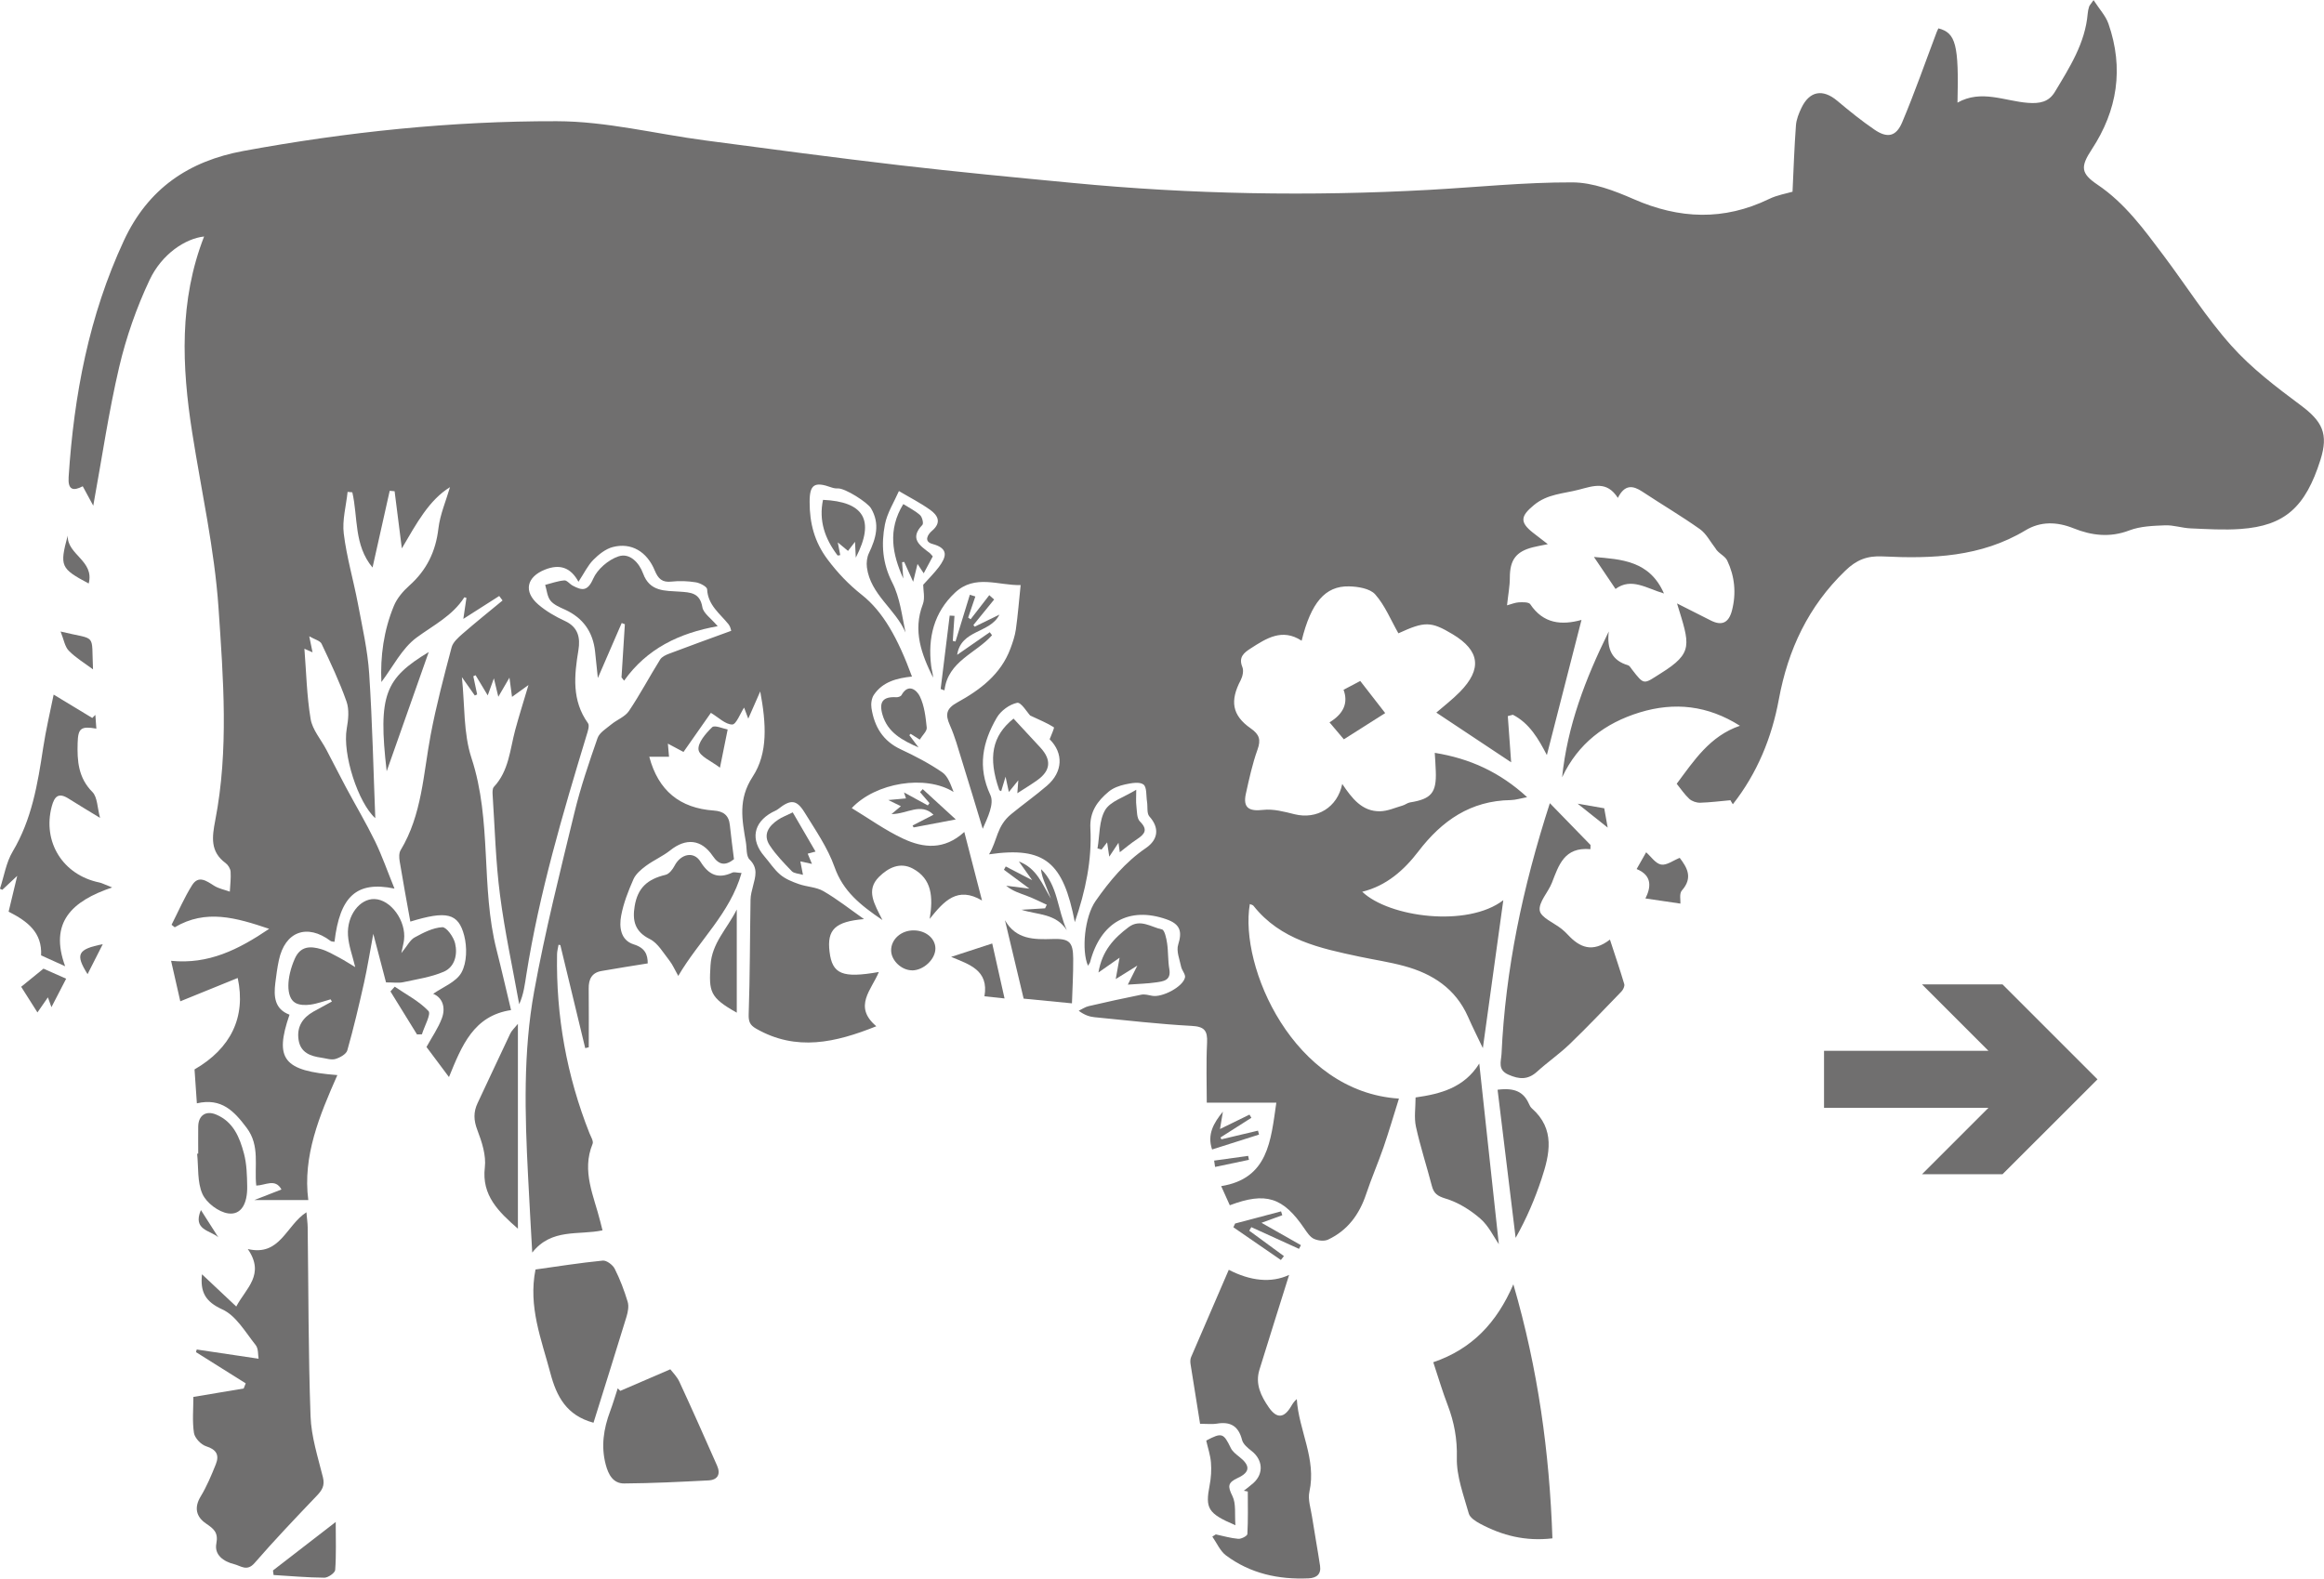
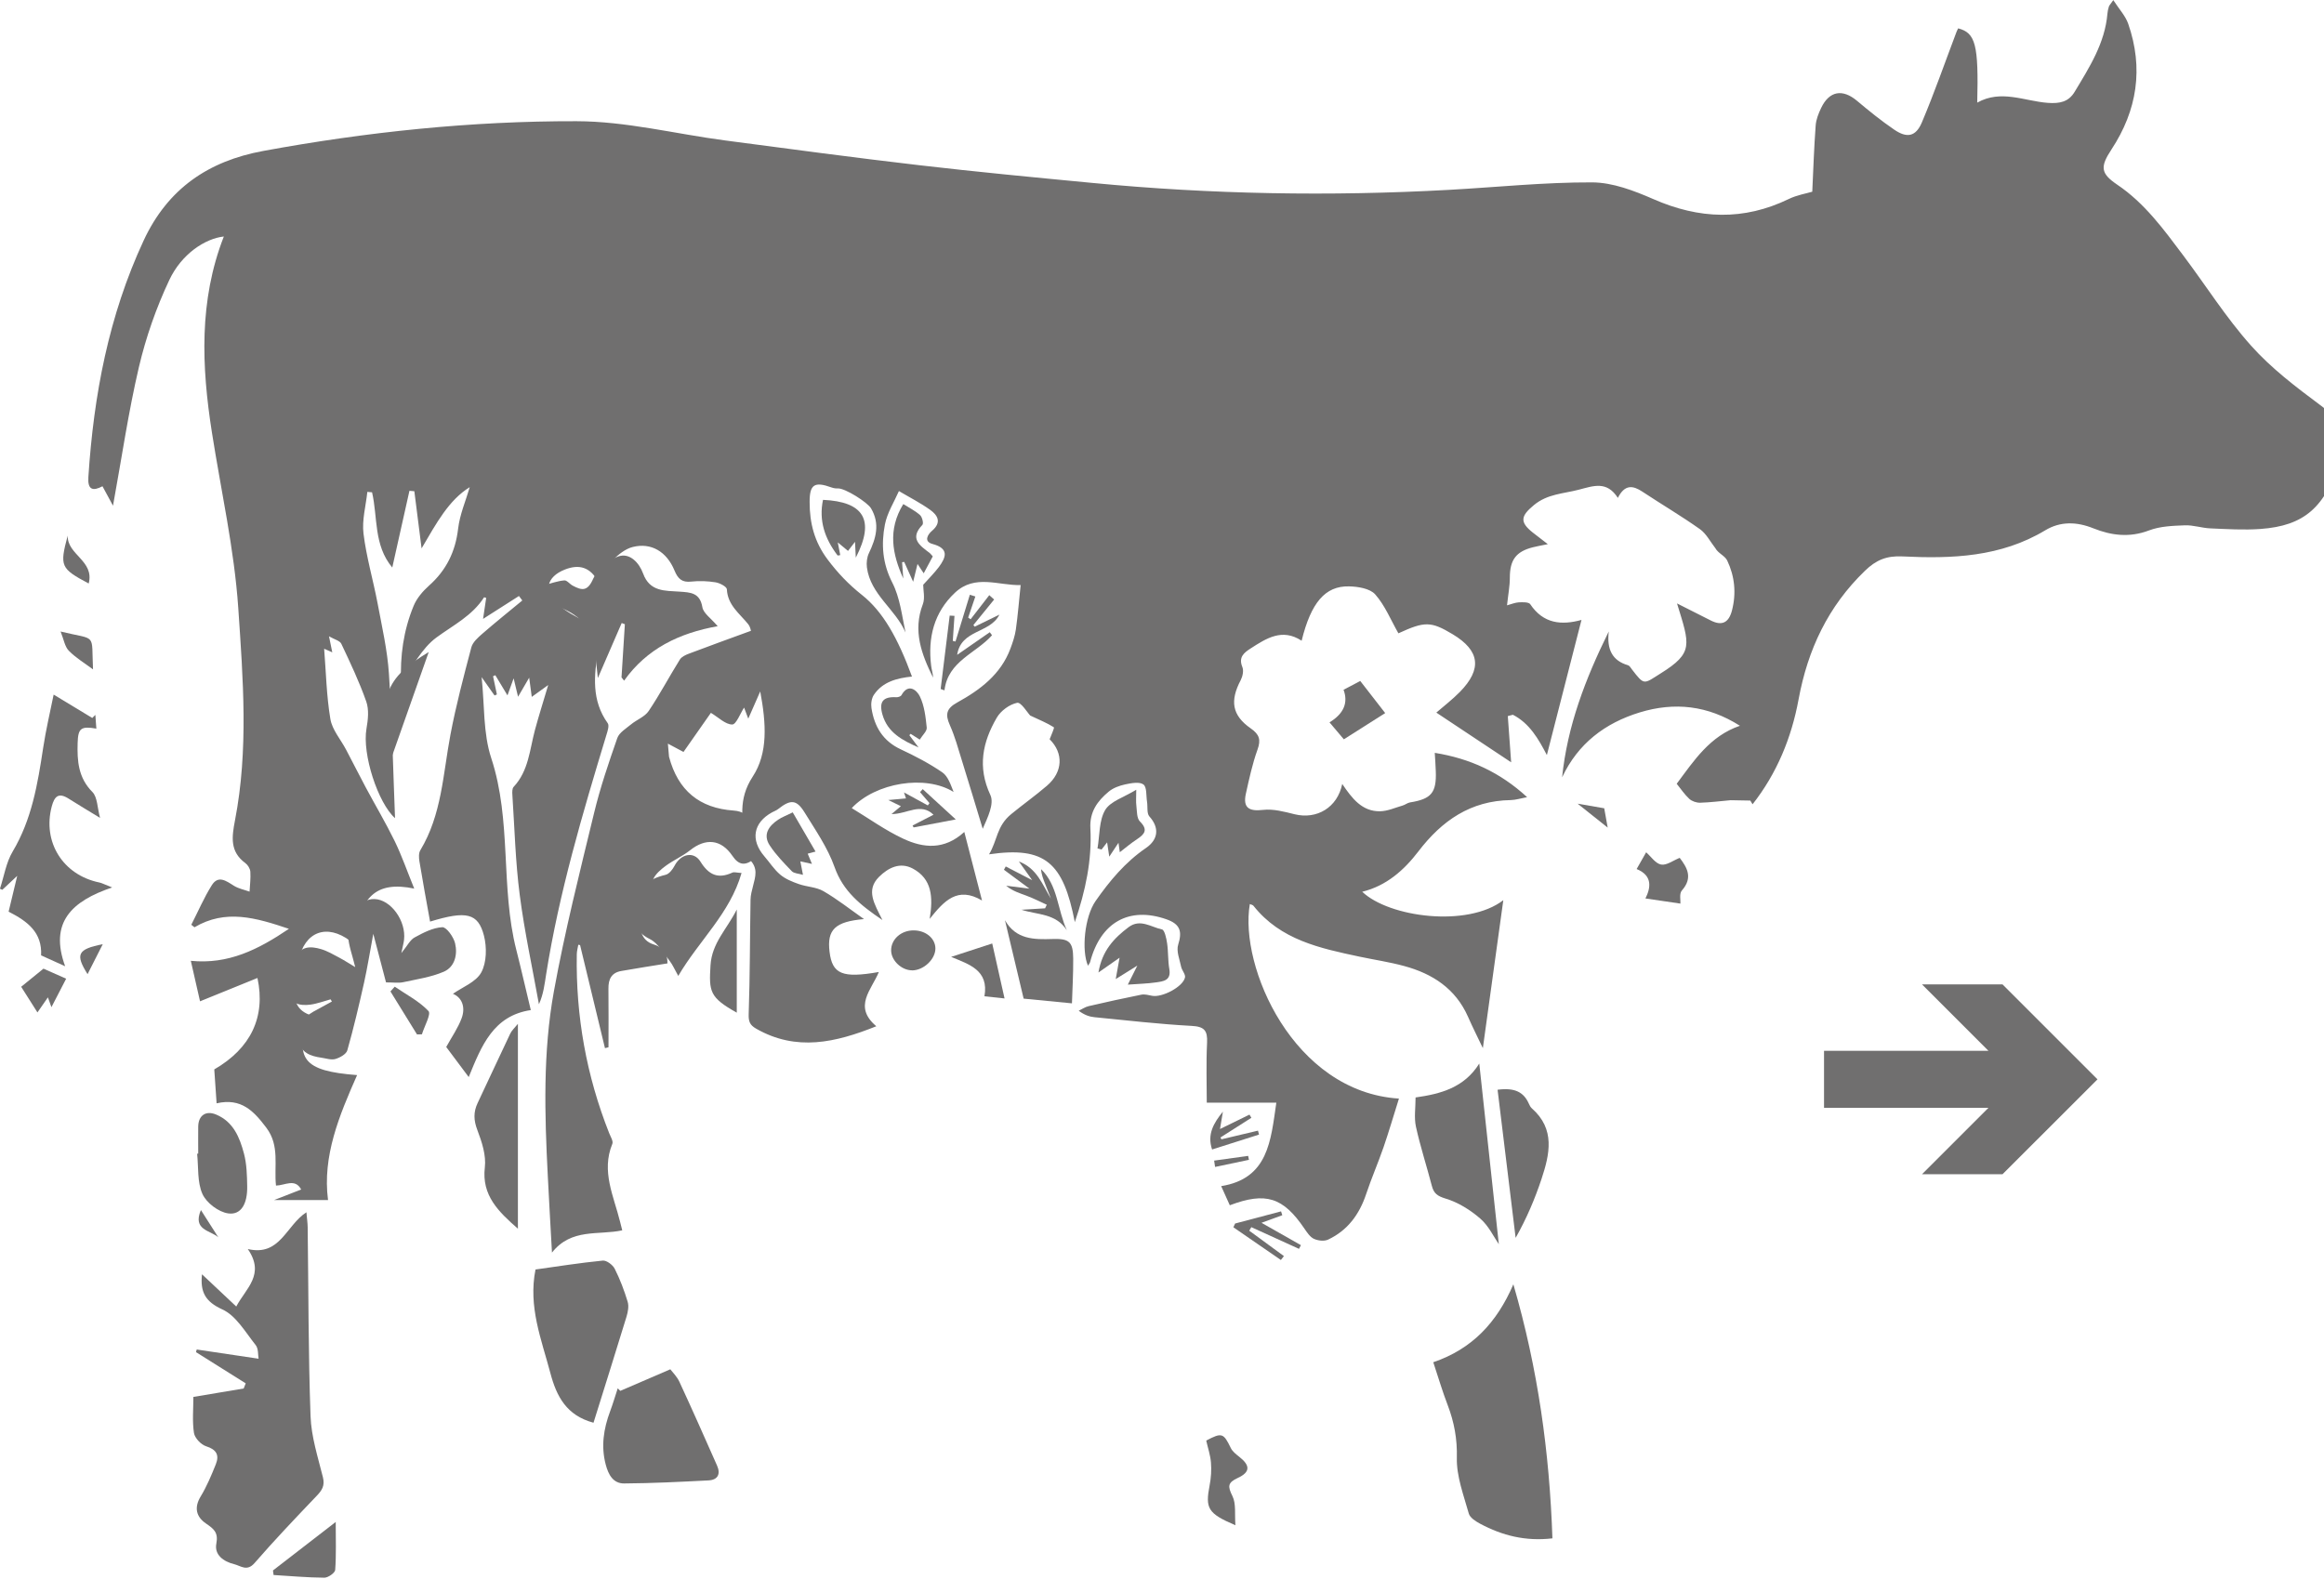
<svg xmlns="http://www.w3.org/2000/svg" xmlns:xlink="http://www.w3.org/1999/xlink" id="Layer_1" viewBox="0 0 388.55 263.99">
  <defs>
    <style>.cls-1{fill:#706f6f;}.cls-2{fill:none;}</style>
    <symbol id="Arrow_28" viewBox="0 0 45.72 31.75">
      <g>
        <rect class="cls-2" width="45.72" height="31.75" />
        <polygon class="cls-1" points="0 11.11 27.49 11.11 16.38 0 29.84 0 45.72 15.88 29.84 31.75 16.38 31.75 27.49 20.64 0 20.64 0 11.11" />
      </g>
    </symbol>
  </defs>
-   <path class="cls-1" d="M289.34,133.82c-1.69,.15-3.38,.37-5.08,.42-.61,.02-1.38-.24-1.82-.64-.81-.75-1.44-1.7-2.11-2.53,2.89-3.87,5.53-7.98,10.57-9.7-5.39-3.41-10.94-4.01-16.76-2.23-5.81,1.78-10.31,5.2-12.97,10.85,.88-8.55,3.84-16.37,7.8-24.39-.35,2.98,.57,4.88,3.22,5.65,.26,.08,.46,.43,.65,.69,2.11,2.74,1.94,2.47,4.81,.67,5.55-3.46,4.86-4.78,2.73-11.7,2.06,1.04,3.86,1.94,5.64,2.85,1.89,.96,3.01,.36,3.54-1.64,.76-2.9,.47-5.74-.79-8.39-.38-.79-1.53-1.21-1.98-2.06-.85-1.08-1.51-2.42-2.58-3.18-3.12-2.21-6.43-4.16-9.62-6.27-1.59-1.05-2.94-1.25-4.1,1.04-1.86-2.87-4.02-2.02-6.56-1.36-2.59,.67-5.23,.7-7.48,2.57-2.2,1.82-2.41,2.83-.17,4.6,.67,.53,1.35,1.04,2.5,1.93-1.18,.24-1.82,.35-2.45,.51-2.88,.71-3.9,2.14-3.9,5.1,0,1.41-.28,2.82-.47,4.62,.75-.2,1.36-.47,1.98-.5,.64-.03,1.65-.06,1.9,.31,2.19,3.28,5.24,3.55,8.57,2.63-1.93,7.52-3.84,14.99-5.79,22.6-1.39-2.67-2.89-5.31-5.68-6.74-.28,.07-.56,.15-.85,.22,.19,2.61,.38,5.21,.56,7.73-4.01-2.66-8.26-5.49-12.51-8.31,1.17-1.02,2.65-2.15,3.94-3.46,3.75-3.83,3.34-6.91-1.2-9.64-3.65-2.19-4.68-2.18-9.08-.16-1.28-2.24-2.25-4.67-3.88-6.51-.88-.99-2.89-1.31-4.4-1.34-3.96-.08-6.33,2.71-7.9,9.09-3.24-2.13-5.89-.41-8.54,1.3-1.12,.72-2.04,1.46-1.37,3.1,.25,.6,.05,1.56-.27,2.18-1.83,3.47-1.47,5.89,1.67,8.08,1.45,1.01,1.73,1.89,1.13,3.56-.85,2.37-1.39,4.87-1.94,7.35-.52,2.35,.5,3,2.87,2.72,1.71-.2,3.56,.3,5.28,.73,3.7,.91,7.16-1.12,7.96-5.07,1.62,2.4,3.3,4.62,6.32,4.57,1.27-.02,2.53-.6,3.78-.96,.43-.12,.8-.45,1.23-.52,3.56-.57,4.45-1.61,4.31-5.22-.03-.94-.1-1.88-.17-3.07,5.89,.95,10.9,3.24,15.44,7.41-1.07,.2-1.9,.47-2.73,.49-6.71,.1-11.51,3.42-15.47,8.61-2.37,3.1-5.34,5.74-9.37,6.72,4.51,4.29,17.61,6.01,23.59,1.41-1.13,8.2-2.28,16.48-3.42,24.74-.79-1.66-1.69-3.44-2.49-5.26-2.08-4.69-5.93-7.19-10.67-8.47-2.45-.67-4.99-1.04-7.48-1.57-6.59-1.4-13.19-2.79-17.71-8.5-.12-.16-.4-.19-.61-.29-1.8,10.43,7.26,31.41,24.93,32.53-.87,2.77-1.66,5.47-2.57,8.12-.91,2.64-2.03,5.2-2.91,7.84-1.13,3.4-3.09,6.08-6.36,7.62-.65,.31-1.7,.19-2.38-.13-.66-.31-1.15-1.08-1.6-1.73-3.55-5.22-6.45-6.15-12.46-3.88-.42-.93-.84-1.86-1.44-3.2,7.88-1.27,8.29-7.57,9.22-13.96h-11.63c0-3.1-.12-6.57,.05-10.02,.1-2.06-.47-2.71-2.61-2.82-5.41-.29-10.81-.92-16.21-1.45-.85-.08-1.69-.37-2.64-1.08,.55-.26,1.08-.64,1.66-.77,2.93-.68,5.87-1.33,8.82-1.92,.57-.11,1.21,.08,1.8,.19,1.66,.32,5.14-1.49,5.49-3.06,.12-.52-.52-1.18-.65-1.81-.25-1.22-.83-2.61-.49-3.68,.7-2.22,.34-3.43-1.95-4.24-6.24-2.19-11.02,.49-12.77,7.13-.06,.22-.23,.41-.36,.63-1.1-2.51-.59-8.15,1.27-10.82,2.34-3.35,4.96-6.5,8.4-8.85,2.14-1.46,2.26-3.45,.6-5.29-.47-.52-.26-1.64-.4-2.48-.16-1-.01-2.43-.6-2.87-.66-.49-2.02-.23-3.02-.02-.98,.21-2.04,.59-2.79,1.22-1.87,1.56-3.21,3.37-3.06,6.13,.28,5.3-.8,10.43-2.6,15.69-1.93-9.95-4.95-12.71-14.34-11.34,1.41-2.33,1.24-4.71,3.71-6.73,1.94-1.59,4.05-3.09,5.98-4.75,2.67-2.3,2.78-5.44,.44-7.76,.26-.72,.84-1.92,.7-2.01-1.12-.71-2.38-1.22-3.95-1.96-.49-.51-1.53-2.26-2.18-2.13-1.27,.26-2.74,1.33-3.41,2.49-2.37,4.07-3.26,8.25-1.07,12.93,.68,1.46-.45,3.76-1.28,5.65-1.16-3.83-2.31-7.66-3.5-11.48-.61-1.98-1.16-3.99-2-5.87-.8-1.79-.58-2.77,1.25-3.78,3.81-2.1,7.27-4.68,8.88-9,.39-1.04,.75-2.11,.91-3.2,.33-2.35,.52-4.72,.8-7.43-3.67,.11-7.62-1.88-10.98,1.28-3.52,3.3-4.56,7.54-3.98,12.23,.08,.66,.3,1.3,.32,1.97-1.93-3.9-3.42-7.83-1.71-12.28,.39-1.03,.06-2.33,.06-3.25,.93-1.04,1.85-1.95,2.62-2.97,1.23-1.66,1.72-3.1-1.06-3.85-1.53-.41-.8-1.6-.09-2.2,1.65-1.4,.97-2.59-.31-3.51-1.65-1.18-3.47-2.1-5.22-3.14-.81,1.85-1.96,3.64-2.34,5.58-.64,3.3-.42,6.51,1.23,9.73,1.28,2.5,1.61,5.49,2.21,8.34-1.68-3.92-5.85-6.33-6.45-10.87-.1-.78,0-1.7,.33-2.39,1.18-2.48,1.9-4.89,.35-7.51-.59-.99-4.32-3.37-5.53-3.32-.35,.02-.73-.04-1.06-.16-2.86-1.03-3.68-.53-3.67,2.46,0,3.49,.79,6.63,3.01,9.59,1.7,2.26,3.52,4.17,5.72,5.91,3.53,2.79,6.02,7.23,8.38,13.66-2.49,.27-4.87,.84-6.37,3.06-.39,.58-.51,1.5-.4,2.22,.48,3.08,1.89,5.49,4.89,6.89,2.4,1.12,4.78,2.36,6.95,3.85,.96,.66,1.41,2.08,1.89,3.28-4.72-2.93-13.01-1.57-17.03,2.7,2.85,1.72,5.62,3.73,8.66,5.14,3.29,1.53,6.79,1.93,10.16-1.15,1.01,3.93,1.93,7.49,2.96,11.46-4.1-2.42-6.33,.06-8.75,3.08,.61-3.7,.36-6.7-2.81-8.41-2.14-1.15-4.11-.15-5.65,1.37-2.27,2.25-.77,4.54,.56,7.23-3.7-2.51-6.57-4.81-8-8.85-1.15-3.25-3.2-6.2-5.03-9.17-1.34-2.16-2.34-2.17-4.39-.55-.3,.24-.68,.37-1.03,.56-3.15,1.73-3.65,4.62-1.28,7.36,.89,1.03,1.63,2.21,2.66,3.07,.86,.72,2,1.18,3.08,1.56,1.35,.48,2.93,.49,4.13,1.19,2.31,1.34,4.43,3.02,6.78,4.67-4.84,.42-6.21,1.77-5.76,5.46,.45,3.75,2.14,4.46,8.24,3.39-1.2,2.96-4.35,5.76-.42,9.07-6.82,2.74-13.38,4.25-20.1,.4-1.04-.6-1.28-1.18-1.24-2.43,.22-6.37,.2-12.76,.31-19.14,.01-.77,.23-1.54,.42-2.29,.39-1.55,.89-2.98-.58-4.42-.59-.57-.45-1.91-.62-2.9-.63-3.74-1.34-7.17,1.14-10.96,2.6-3.96,2.25-8.94,1.26-14.25-.8,1.84-1.37,3.12-2,4.55-.31-.82-.55-1.45-.7-1.85-.64,.98-1.32,2.83-1.98,2.83-1.14,0-2.27-1.17-3.57-1.95-1.55,2.22-3.03,4.34-4.58,6.54-.6-.32-1.44-.77-2.61-1.39,.09,1.02,.14,1.61,.19,2.19h-3.3c1.5,5.67,5.11,8.6,10.78,9,1.6,.11,2.52,.77,2.69,2.43,.19,1.9,.46,3.79,.69,5.71-1.44,1.12-2.5,1.01-3.56-.56-1.9-2.8-4.47-3.02-7.09-.93-1.26,1-2.78,1.65-4.08,2.61-.81,.6-1.69,1.35-2.08,2.23-.86,1.96-1.66,3.99-2.05,6.08-.36,1.9-.11,4.12,2.1,4.81,1.92,.59,2.34,1.73,2.34,3.18-2.6,.42-5.17,.82-7.72,1.27-1.63,.28-2.17,1.37-2.15,2.94,.04,3.27,.01,6.55,.01,9.82-.2,.05-.4,.09-.59,.14-1.39-5.74-2.77-11.48-4.16-17.23l-.3-.06c-.09,.53-.24,1.06-.25,1.59-.18,10.34,1.61,20.32,5.42,29.93,.23,.58,.71,1.33,.52,1.78-1.89,4.6,.25,8.76,1.3,13.04,.11,.45,.23,.91,.36,1.42-3.98,.86-8.49-.41-11.75,3.72-.25-4.5-.49-8.67-.7-12.84-.53-10.31-.83-20.67,1.02-30.84,1.82-10.02,4.32-19.92,6.72-29.83,1.02-4.24,2.44-8.4,3.88-12.53,.32-.92,1.46-1.59,2.3-2.29,.96-.79,2.3-1.27,2.95-2.24,1.87-2.78,3.44-5.76,5.21-8.6,.3-.48,.98-.79,1.55-1,3.38-1.28,6.78-2.51,10.34-3.81-.04-.11-.13-.69-.44-1.08-1.44-1.8-3.46-3.19-3.59-5.87-.02-.43-1.19-1.05-1.9-1.16-1.32-.21-2.71-.27-4.04-.12-1.57,.18-2.24-.47-2.81-1.84-1.31-3.19-3.93-4.73-7.01-3.94-1.21,.31-2.37,1.24-3.27,2.15-.93,.94-1.52,2.21-2.48,3.66-1.32-2.44-3.17-2.99-5.58-2.04-3.07,1.21-3.67,3.66-1.14,5.84,1.31,1.13,2.88,2.03,4.46,2.76,2.23,1.03,2.59,2.82,2.25,4.88-.7,4.24-1.13,8.4,1.6,12.21,.29,.4-.02,1.33-.22,1.97-4,13.19-7.92,26.41-10.08,40.06-.26,1.64-.44,3.29-1.2,4.97-1.09-6.09-2.42-12.15-3.21-18.28-.72-5.53-.86-11.14-1.23-16.71-.03-.46-.05-1.08,.21-1.36,2.51-2.68,2.68-6.21,3.56-9.5,.63-2.34,1.37-4.66,2.22-7.53-1.1,.8-1.85,1.34-2.75,1.98-.13-1-.24-1.8-.43-3.21-.75,1.29-1.2,2.05-1.86,3.19-.25-1.03-.42-1.75-.74-3.08-.47,1.31-.73,2.01-1.03,2.85-.73-1.21-1.38-2.29-2.03-3.37-.13,.06-.25,.11-.38,.17,.21,1.01,.43,2.03,.64,3.04-.13,.06-.26,.12-.39,.18-.71-1.01-1.43-2.03-2.16-3.07,.5,4.65,.23,9.37,1.61,13.55,3.45,10.49,1.51,21.56,4.19,32.07,.84,3.3,1.59,6.62,2.42,10.06-6.26,.94-8.23,5.93-10.38,11.2-1.42-1.9-2.64-3.53-3.76-5.03,.92-1.67,1.97-3.17,2.58-4.82,.68-1.86,.04-3.47-1.46-4.07,1.56-1.11,3.86-1.96,4.74-3.58,.91-1.67,.94-4.22,.45-6.14-.98-3.8-2.95-4.21-9.01-2.36-.61-3.39-1.23-6.72-1.78-10.07-.1-.6-.14-1.38,.15-1.86,3.59-5.95,3.79-12.74,5.03-19.3,.93-4.92,2.22-9.78,3.5-14.63,.23-.87,1.11-1.64,1.84-2.28,2.19-1.9,4.45-3.72,6.68-5.56-.19-.25-.37-.5-.56-.75-1.79,1.14-3.58,2.28-6,3.83,.24-1.64,.38-2.58,.52-3.51-.1-.03-.33-.12-.36-.09-1.97,3.08-5.14,4.64-7.97,6.72-2.47,1.82-3.98,4.93-5.89,7.44-.2-4.29,.39-8.63,2.09-12.74,.52-1.27,1.53-2.45,2.57-3.38,2.89-2.57,4.42-5.68,4.87-9.54,.28-2.37,1.28-4.66,1.94-6.93-3.49,2.16-5.54,5.96-8.05,10.24-.47-3.69-.84-6.62-1.21-9.56-.27-.02-.55-.04-.82-.07-.95,4.23-1.9,8.46-2.87,12.83-3.14-3.76-2.41-8.4-3.38-12.58-.26-.02-.53-.05-.79-.07-.24,2.33-.92,4.71-.64,6.98,.48,3.93,1.62,7.78,2.36,11.68,.73,3.9,1.63,7.8,1.89,11.74,.54,8.19,.71,16.4,1.02,24.16-2.84-2.52-5.53-10.71-4.77-14.99,.26-1.47,.44-3.16-.04-4.51-1.16-3.3-2.67-6.49-4.17-9.66-.24-.51-1.14-.72-2.06-1.25,.22,1.06,.37,1.79,.55,2.68-.54-.24-1.06-.46-1.36-.6,.31,3.86,.39,7.86,1.04,11.75,.3,1.81,1.74,3.43,2.64,5.15,1.1,2.08,2.15,4.18,3.26,6.26,1.61,3.01,3.36,5.95,4.86,9.02,1.18,2.43,2.07,5,3.26,7.93-6.39-1.33-9.14,1.36-10.03,8.9-.22-.05-.49-.02-.65-.14-3.93-2.95-7.63-1.59-8.65,3.22-.27,1.25-.43,2.52-.59,3.78-.28,2.27-.15,4.38,2.37,5.33-2.56,7.44-1.02,9.41,8,10.1-2.99,6.77-5.82,13.54-4.86,20.9h-9.02c1.87-.73,3.15-1.23,4.53-1.77-1.03-1.91-2.69-.68-4.21-.65-.36-3.25,.67-6.65-1.61-9.67-2.09-2.77-4.18-5.04-8.32-4.09-.13-1.97-.26-3.84-.39-5.67,6.06-3.5,8.63-8.73,7.22-15.29-3.18,1.29-6.27,2.55-9.6,3.9-.43-1.87-.94-4.12-1.54-6.77,6.27,.62,11.22-1.85,16.4-5.35-5.55-1.87-10.58-3.34-15.79-.26-.18-.14-.35-.28-.53-.42,1.13-2.21,2.11-4.51,3.42-6.6,1.08-1.74,2.41-.74,3.69,.07,.78,.49,1.74,.67,2.63,.99,.06-1.12,.21-2.24,.13-3.35-.04-.5-.42-1.12-.83-1.42-2.61-1.92-2.27-4.35-1.74-7.13,2.29-11.8,1.35-23.74,.55-35.56-.67-9.82-2.87-19.54-4.4-29.31-1.74-11.07-2.2-22.06,1.99-32.79-3.16,.35-7.08,2.94-9.12,7.28-2.18,4.63-3.91,9.57-5.08,14.56-1.76,7.51-2.87,15.18-4.33,23.18-.64-1.18-1.17-2.15-1.76-3.25-1.62,.86-2.5,.59-2.36-1.53,.89-13.7,3.39-26.97,9.24-39.56,4.05-8.71,10.84-13.29,19.96-14.98,17.32-3.19,34.82-5.02,52.4-4.98,8.29,.01,16.58,2.13,24.88,3.22,10.84,1.43,21.68,2.89,32.54,4.15,9.6,1.12,19.22,2.03,28.83,2.95,19.85,1.91,39.73,2.26,59.64,1.16,7.97-.44,15.95-1.28,23.92-1.25,3.43,.01,7.02,1.39,10.25,2.8,7.64,3.35,15.08,3.64,22.65-.03,1.34-.65,2.87-.9,3.91-1.21,.18-3.82,.3-7.46,.57-11.08,.07-1,.48-2.02,.92-2.94,1.36-2.84,3.57-3.21,5.98-1.19,2.01,1.69,4.06,3.35,6.23,4.83,2.13,1.46,3.61,1.18,4.62-1.2,2.1-4.96,3.87-10.06,5.78-15.11,.08-.22,.2-.43,.29-.63,2.91,.76,3.43,2.73,3.19,12.42,4-2.24,7.88-.25,11.79,.04,2.01,.15,3.49-.16,4.5-1.85,2.46-4.09,5.06-8.13,5.48-13.08,.03-.39,.12-.79,.24-1.17,.07-.21,.26-.39,.74-1.08,.98,1.52,2.03,2.63,2.49,3.95,2.59,7.44,1.51,14.47-2.79,21.01-1.91,2.91-1.85,4,.94,5.89,4.61,3.1,7.8,7.51,11.06,11.85,3.78,5.03,7.16,10.42,11.34,15.09,3.35,3.76,7.48,6.9,11.55,9.93,3.68,2.73,4.71,4.81,3.35,9.14-2.51,7.96-5.98,11.05-13.35,11.58-2.78,.2-5.59,.02-8.38-.1-1.43-.06-2.86-.57-4.27-.51-2,.08-4.13,.15-5.96,.85-3.25,1.24-6.3,.86-9.32-.35-2.79-1.12-5.52-1.19-8.05,.34-7.43,4.47-15.6,4.77-23.87,4.36-2.62-.13-4.39,.58-6.27,2.41-6.16,5.95-9.55,13.16-11.09,21.5-1.18,6.41-3.62,12.36-7.69,17.54-.13-.21-.25-.42-.38-.62Z" />
+   <path class="cls-1" d="M289.34,133.82c-1.69,.15-3.38,.37-5.08,.42-.61,.02-1.38-.24-1.82-.64-.81-.75-1.44-1.7-2.11-2.53,2.89-3.87,5.53-7.98,10.57-9.7-5.39-3.41-10.94-4.01-16.76-2.23-5.81,1.78-10.31,5.2-12.97,10.85,.88-8.55,3.84-16.37,7.8-24.39-.35,2.98,.57,4.88,3.22,5.65,.26,.08,.46,.43,.65,.69,2.11,2.74,1.94,2.47,4.81,.67,5.55-3.46,4.86-4.78,2.73-11.7,2.06,1.04,3.86,1.94,5.64,2.85,1.89,.96,3.01,.36,3.54-1.64,.76-2.9,.47-5.74-.79-8.39-.38-.79-1.53-1.21-1.98-2.06-.85-1.08-1.51-2.42-2.58-3.18-3.12-2.21-6.43-4.16-9.62-6.27-1.59-1.05-2.94-1.25-4.1,1.04-1.86-2.87-4.02-2.02-6.56-1.36-2.59,.67-5.23,.7-7.48,2.57-2.2,1.82-2.41,2.83-.17,4.6,.67,.53,1.35,1.04,2.5,1.93-1.18,.24-1.82,.35-2.45,.51-2.88,.71-3.9,2.14-3.9,5.1,0,1.41-.28,2.82-.47,4.62,.75-.2,1.36-.47,1.98-.5,.64-.03,1.65-.06,1.9,.31,2.19,3.28,5.24,3.55,8.57,2.63-1.93,7.52-3.84,14.99-5.79,22.6-1.39-2.67-2.89-5.31-5.68-6.74-.28,.07-.56,.15-.85,.22,.19,2.61,.38,5.21,.56,7.73-4.01-2.66-8.26-5.49-12.51-8.31,1.17-1.02,2.65-2.15,3.94-3.46,3.75-3.83,3.34-6.91-1.2-9.64-3.65-2.19-4.68-2.18-9.08-.16-1.28-2.24-2.25-4.67-3.88-6.51-.88-.99-2.89-1.31-4.4-1.34-3.96-.08-6.33,2.71-7.9,9.09-3.24-2.13-5.89-.41-8.54,1.3-1.12,.72-2.04,1.46-1.37,3.1,.25,.6,.05,1.56-.27,2.18-1.83,3.47-1.47,5.89,1.67,8.08,1.45,1.01,1.73,1.89,1.13,3.56-.85,2.37-1.39,4.87-1.94,7.35-.52,2.35,.5,3,2.87,2.72,1.71-.2,3.56,.3,5.28,.73,3.7,.91,7.16-1.12,7.96-5.07,1.62,2.4,3.3,4.62,6.32,4.57,1.27-.02,2.53-.6,3.78-.96,.43-.12,.8-.45,1.23-.52,3.56-.57,4.45-1.61,4.31-5.22-.03-.94-.1-1.88-.17-3.07,5.89,.95,10.9,3.24,15.44,7.41-1.07,.2-1.9,.47-2.73,.49-6.71,.1-11.51,3.42-15.47,8.61-2.37,3.1-5.34,5.74-9.37,6.72,4.51,4.29,17.61,6.01,23.59,1.41-1.13,8.2-2.28,16.48-3.42,24.74-.79-1.66-1.69-3.44-2.49-5.26-2.08-4.69-5.93-7.19-10.67-8.47-2.45-.67-4.99-1.04-7.48-1.57-6.59-1.4-13.19-2.79-17.71-8.5-.12-.16-.4-.19-.61-.29-1.8,10.43,7.26,31.41,24.93,32.53-.87,2.77-1.66,5.47-2.57,8.12-.91,2.64-2.03,5.2-2.91,7.84-1.13,3.4-3.09,6.08-6.36,7.62-.65,.31-1.7,.19-2.38-.13-.66-.31-1.15-1.08-1.6-1.73-3.55-5.22-6.45-6.15-12.46-3.88-.42-.93-.84-1.86-1.44-3.2,7.88-1.27,8.29-7.57,9.22-13.96h-11.63c0-3.1-.12-6.57,.05-10.02,.1-2.06-.47-2.71-2.61-2.82-5.41-.29-10.81-.92-16.21-1.45-.85-.08-1.69-.37-2.64-1.08,.55-.26,1.08-.64,1.66-.77,2.93-.68,5.87-1.33,8.82-1.92,.57-.11,1.21,.08,1.8,.19,1.66,.32,5.14-1.49,5.49-3.06,.12-.52-.52-1.18-.65-1.81-.25-1.22-.83-2.61-.49-3.68,.7-2.22,.34-3.43-1.95-4.24-6.24-2.19-11.02,.49-12.77,7.13-.06,.22-.23,.41-.36,.63-1.1-2.51-.59-8.15,1.27-10.82,2.34-3.35,4.96-6.5,8.4-8.85,2.14-1.46,2.26-3.45,.6-5.29-.47-.52-.26-1.64-.4-2.48-.16-1-.01-2.43-.6-2.87-.66-.49-2.02-.23-3.02-.02-.98,.21-2.04,.59-2.79,1.22-1.87,1.56-3.21,3.37-3.06,6.13,.28,5.3-.8,10.43-2.6,15.69-1.93-9.95-4.95-12.71-14.34-11.34,1.41-2.33,1.24-4.71,3.71-6.73,1.94-1.59,4.05-3.09,5.98-4.75,2.67-2.3,2.78-5.44,.44-7.76,.26-.72,.84-1.92,.7-2.01-1.12-.71-2.38-1.22-3.95-1.96-.49-.51-1.53-2.26-2.18-2.13-1.27,.26-2.74,1.33-3.41,2.49-2.37,4.07-3.26,8.25-1.07,12.93,.68,1.46-.45,3.76-1.28,5.65-1.16-3.83-2.31-7.66-3.5-11.48-.61-1.98-1.16-3.99-2-5.87-.8-1.79-.58-2.77,1.25-3.78,3.81-2.1,7.27-4.68,8.88-9,.39-1.04,.75-2.11,.91-3.2,.33-2.35,.52-4.72,.8-7.43-3.67,.11-7.62-1.88-10.98,1.28-3.52,3.3-4.56,7.54-3.98,12.23,.08,.66,.3,1.3,.32,1.97-1.93-3.9-3.42-7.83-1.71-12.28,.39-1.03,.06-2.33,.06-3.25,.93-1.04,1.85-1.95,2.62-2.97,1.23-1.66,1.72-3.1-1.06-3.85-1.53-.41-.8-1.6-.09-2.2,1.65-1.4,.97-2.59-.31-3.51-1.65-1.18-3.47-2.1-5.22-3.14-.81,1.85-1.96,3.64-2.34,5.58-.64,3.3-.42,6.51,1.23,9.73,1.28,2.5,1.61,5.49,2.21,8.34-1.68-3.92-5.85-6.33-6.45-10.87-.1-.78,0-1.7,.33-2.39,1.18-2.48,1.9-4.89,.35-7.51-.59-.99-4.32-3.37-5.53-3.32-.35,.02-.73-.04-1.06-.16-2.86-1.03-3.68-.53-3.67,2.46,0,3.49,.79,6.63,3.01,9.59,1.7,2.26,3.52,4.17,5.72,5.91,3.53,2.79,6.02,7.23,8.38,13.66-2.49,.27-4.87,.84-6.37,3.06-.39,.58-.51,1.5-.4,2.22,.48,3.08,1.89,5.49,4.89,6.89,2.4,1.12,4.78,2.36,6.95,3.85,.96,.66,1.41,2.08,1.89,3.28-4.72-2.93-13.01-1.57-17.03,2.7,2.85,1.72,5.62,3.73,8.66,5.14,3.29,1.53,6.79,1.93,10.16-1.15,1.01,3.93,1.93,7.49,2.96,11.46-4.1-2.42-6.33,.06-8.75,3.08,.61-3.7,.36-6.7-2.81-8.41-2.14-1.15-4.11-.15-5.65,1.37-2.27,2.25-.77,4.54,.56,7.23-3.7-2.51-6.57-4.81-8-8.85-1.15-3.25-3.2-6.2-5.03-9.17-1.34-2.16-2.34-2.17-4.39-.55-.3,.24-.68,.37-1.03,.56-3.15,1.73-3.65,4.62-1.28,7.36,.89,1.03,1.63,2.21,2.66,3.07,.86,.72,2,1.18,3.08,1.56,1.35,.48,2.93,.49,4.13,1.19,2.31,1.34,4.43,3.02,6.78,4.67-4.84,.42-6.21,1.77-5.76,5.46,.45,3.75,2.14,4.46,8.24,3.39-1.2,2.96-4.35,5.76-.42,9.07-6.82,2.74-13.38,4.25-20.1,.4-1.04-.6-1.28-1.18-1.24-2.43,.22-6.37,.2-12.76,.31-19.14,.01-.77,.23-1.54,.42-2.29,.39-1.55,.89-2.98-.58-4.42-.59-.57-.45-1.91-.62-2.9-.63-3.74-1.34-7.17,1.14-10.96,2.6-3.96,2.25-8.94,1.26-14.25-.8,1.84-1.37,3.12-2,4.55-.31-.82-.55-1.45-.7-1.85-.64,.98-1.32,2.83-1.98,2.83-1.14,0-2.27-1.17-3.57-1.95-1.55,2.22-3.03,4.34-4.58,6.54-.6-.32-1.44-.77-2.61-1.39,.09,1.02,.14,1.61,.19,2.19c1.5,5.67,5.11,8.6,10.78,9,1.6,.11,2.52,.77,2.69,2.43,.19,1.9,.46,3.79,.69,5.71-1.44,1.12-2.5,1.01-3.56-.56-1.9-2.8-4.47-3.02-7.09-.93-1.26,1-2.78,1.65-4.08,2.61-.81,.6-1.69,1.35-2.08,2.23-.86,1.96-1.66,3.99-2.05,6.08-.36,1.9-.11,4.12,2.1,4.81,1.92,.59,2.34,1.73,2.34,3.18-2.6,.42-5.17,.82-7.72,1.27-1.63,.28-2.17,1.37-2.15,2.94,.04,3.27,.01,6.55,.01,9.82-.2,.05-.4,.09-.59,.14-1.39-5.74-2.77-11.48-4.16-17.23l-.3-.06c-.09,.53-.24,1.06-.25,1.59-.18,10.34,1.61,20.32,5.42,29.93,.23,.58,.71,1.33,.52,1.78-1.89,4.6,.25,8.76,1.3,13.04,.11,.45,.23,.91,.36,1.42-3.98,.86-8.49-.41-11.75,3.72-.25-4.5-.49-8.67-.7-12.84-.53-10.31-.83-20.67,1.02-30.84,1.82-10.02,4.32-19.92,6.72-29.83,1.02-4.24,2.44-8.4,3.88-12.53,.32-.92,1.46-1.59,2.3-2.29,.96-.79,2.3-1.27,2.95-2.24,1.87-2.78,3.44-5.76,5.21-8.6,.3-.48,.98-.79,1.55-1,3.38-1.28,6.78-2.51,10.34-3.81-.04-.11-.13-.69-.44-1.08-1.44-1.8-3.46-3.19-3.59-5.87-.02-.43-1.19-1.05-1.9-1.16-1.32-.21-2.71-.27-4.04-.12-1.57,.18-2.24-.47-2.81-1.84-1.31-3.19-3.93-4.73-7.01-3.94-1.21,.31-2.37,1.24-3.27,2.15-.93,.94-1.52,2.21-2.48,3.66-1.32-2.44-3.17-2.99-5.58-2.04-3.07,1.21-3.67,3.66-1.14,5.84,1.31,1.13,2.88,2.03,4.46,2.76,2.23,1.03,2.59,2.82,2.25,4.88-.7,4.24-1.13,8.4,1.6,12.21,.29,.4-.02,1.33-.22,1.97-4,13.19-7.92,26.41-10.08,40.06-.26,1.64-.44,3.29-1.2,4.97-1.09-6.09-2.42-12.15-3.21-18.28-.72-5.53-.86-11.14-1.23-16.71-.03-.46-.05-1.08,.21-1.36,2.51-2.68,2.68-6.21,3.56-9.5,.63-2.34,1.37-4.66,2.22-7.53-1.1,.8-1.85,1.34-2.75,1.98-.13-1-.24-1.8-.43-3.21-.75,1.29-1.2,2.05-1.86,3.19-.25-1.03-.42-1.75-.74-3.08-.47,1.31-.73,2.01-1.03,2.85-.73-1.21-1.38-2.29-2.03-3.37-.13,.06-.25,.11-.38,.17,.21,1.01,.43,2.03,.64,3.04-.13,.06-.26,.12-.39,.18-.71-1.01-1.43-2.03-2.16-3.07,.5,4.65,.23,9.37,1.61,13.55,3.45,10.49,1.51,21.56,4.19,32.07,.84,3.3,1.59,6.62,2.42,10.06-6.26,.94-8.23,5.93-10.38,11.2-1.42-1.9-2.64-3.53-3.76-5.03,.92-1.67,1.97-3.17,2.58-4.82,.68-1.86,.04-3.47-1.46-4.07,1.56-1.11,3.86-1.96,4.74-3.58,.91-1.67,.94-4.22,.45-6.14-.98-3.8-2.95-4.21-9.01-2.36-.61-3.39-1.23-6.72-1.78-10.07-.1-.6-.14-1.38,.15-1.86,3.59-5.95,3.79-12.74,5.03-19.3,.93-4.92,2.22-9.78,3.5-14.63,.23-.87,1.11-1.64,1.84-2.28,2.19-1.9,4.45-3.72,6.68-5.56-.19-.25-.37-.5-.56-.75-1.79,1.14-3.58,2.28-6,3.83,.24-1.64,.38-2.58,.52-3.51-.1-.03-.33-.12-.36-.09-1.97,3.08-5.14,4.64-7.97,6.72-2.47,1.82-3.98,4.93-5.89,7.44-.2-4.29,.39-8.63,2.09-12.74,.52-1.27,1.53-2.45,2.57-3.38,2.89-2.57,4.42-5.68,4.87-9.54,.28-2.37,1.28-4.66,1.94-6.93-3.49,2.16-5.54,5.96-8.05,10.24-.47-3.69-.84-6.62-1.21-9.56-.27-.02-.55-.04-.82-.07-.95,4.23-1.9,8.46-2.87,12.83-3.14-3.76-2.41-8.4-3.38-12.58-.26-.02-.53-.05-.79-.07-.24,2.33-.92,4.71-.64,6.98,.48,3.93,1.62,7.78,2.36,11.68,.73,3.9,1.63,7.8,1.89,11.74,.54,8.19,.71,16.4,1.02,24.16-2.84-2.52-5.53-10.71-4.77-14.99,.26-1.47,.44-3.16-.04-4.51-1.16-3.3-2.67-6.49-4.17-9.66-.24-.51-1.14-.72-2.06-1.25,.22,1.06,.37,1.79,.55,2.68-.54-.24-1.06-.46-1.36-.6,.31,3.86,.39,7.86,1.04,11.75,.3,1.81,1.74,3.43,2.64,5.15,1.1,2.08,2.15,4.18,3.26,6.26,1.61,3.01,3.36,5.95,4.86,9.02,1.18,2.43,2.07,5,3.26,7.93-6.39-1.33-9.14,1.36-10.03,8.9-.22-.05-.49-.02-.65-.14-3.93-2.95-7.63-1.59-8.65,3.22-.27,1.25-.43,2.52-.59,3.78-.28,2.27-.15,4.38,2.37,5.33-2.56,7.44-1.02,9.41,8,10.1-2.99,6.77-5.82,13.54-4.86,20.9h-9.02c1.87-.73,3.15-1.23,4.53-1.77-1.03-1.91-2.69-.68-4.21-.65-.36-3.25,.67-6.65-1.61-9.67-2.09-2.77-4.18-5.04-8.32-4.09-.13-1.97-.26-3.84-.39-5.67,6.06-3.5,8.63-8.73,7.22-15.29-3.18,1.29-6.27,2.55-9.6,3.9-.43-1.87-.94-4.12-1.54-6.77,6.27,.62,11.22-1.85,16.4-5.35-5.55-1.87-10.58-3.34-15.79-.26-.18-.14-.35-.28-.53-.42,1.13-2.21,2.11-4.51,3.42-6.6,1.08-1.74,2.41-.74,3.69,.07,.78,.49,1.74,.67,2.63,.99,.06-1.12,.21-2.24,.13-3.35-.04-.5-.42-1.12-.83-1.42-2.61-1.92-2.27-4.35-1.74-7.13,2.29-11.8,1.35-23.74,.55-35.56-.67-9.82-2.87-19.54-4.4-29.31-1.74-11.07-2.2-22.06,1.99-32.79-3.16,.35-7.08,2.94-9.12,7.28-2.18,4.63-3.91,9.57-5.08,14.56-1.76,7.51-2.87,15.18-4.33,23.18-.64-1.18-1.17-2.15-1.76-3.25-1.62,.86-2.5,.59-2.36-1.53,.89-13.7,3.39-26.97,9.24-39.56,4.05-8.71,10.84-13.29,19.96-14.98,17.32-3.19,34.82-5.02,52.4-4.98,8.29,.01,16.58,2.13,24.88,3.22,10.84,1.43,21.68,2.89,32.54,4.15,9.6,1.12,19.22,2.03,28.83,2.95,19.85,1.91,39.73,2.26,59.64,1.16,7.97-.44,15.95-1.28,23.92-1.25,3.43,.01,7.02,1.39,10.25,2.8,7.64,3.35,15.08,3.64,22.65-.03,1.34-.65,2.87-.9,3.91-1.21,.18-3.82,.3-7.46,.57-11.08,.07-1,.48-2.02,.92-2.94,1.36-2.84,3.57-3.21,5.98-1.19,2.01,1.69,4.06,3.35,6.23,4.83,2.13,1.46,3.61,1.18,4.62-1.2,2.1-4.96,3.87-10.06,5.78-15.11,.08-.22,.2-.43,.29-.63,2.91,.76,3.43,2.73,3.19,12.42,4-2.24,7.88-.25,11.79,.04,2.01,.15,3.49-.16,4.5-1.85,2.46-4.09,5.06-8.13,5.48-13.08,.03-.39,.12-.79,.24-1.17,.07-.21,.26-.39,.74-1.08,.98,1.52,2.03,2.63,2.49,3.95,2.59,7.44,1.51,14.47-2.79,21.01-1.91,2.91-1.85,4,.94,5.89,4.61,3.1,7.8,7.51,11.06,11.85,3.78,5.03,7.16,10.42,11.34,15.09,3.35,3.76,7.48,6.9,11.55,9.93,3.68,2.73,4.71,4.81,3.35,9.14-2.51,7.96-5.98,11.05-13.35,11.58-2.78,.2-5.59,.02-8.38-.1-1.43-.06-2.86-.57-4.27-.51-2,.08-4.13,.15-5.96,.85-3.25,1.24-6.3,.86-9.32-.35-2.79-1.12-5.52-1.19-8.05,.34-7.43,4.47-15.6,4.77-23.87,4.36-2.62-.13-4.39,.58-6.27,2.41-6.16,5.95-9.55,13.16-11.09,21.5-1.18,6.41-3.62,12.36-7.69,17.54-.13-.21-.25-.42-.38-.62Z" />
  <path class="cls-1" d="M32.33,233.61c2.82-.48,5.62-.94,8.41-1.41,.11-.29,.22-.57,.34-.86-2.77-1.74-5.54-3.48-8.31-5.22,.04-.15,.08-.29,.12-.44,3.36,.5,6.72,1,10.34,1.54-.11-.6,0-1.68-.49-2.29-1.71-2.14-3.27-4.91-5.56-5.95-2.9-1.32-3.72-2.95-3.41-5.88,1.89,1.78,3.73,3.51,5.73,5.39,1.62-3.06,4.87-5.35,1.93-9.61,5.42,1.26,6.36-3.92,9.8-6.15,.1,1.15,.2,1.81,.21,2.47,.14,10.54,.1,21.09,.48,31.63,.12,3.43,1.23,6.85,2.07,10.22,.35,1.42-.16,2.18-1.05,3.11-3.52,3.69-7.04,7.38-10.38,11.23-1.27,1.46-2.29,.47-3.41,.19-1.79-.44-3.34-1.56-2.98-3.44,.36-1.89-.45-2.48-1.73-3.36-1.64-1.12-2.03-2.66-.87-4.56,1.01-1.67,1.78-3.52,2.51-5.34,.62-1.54,.12-2.47-1.62-3.02-.86-.27-1.89-1.37-2.03-2.22-.3-1.94-.1-3.95-.1-6Z" />
-   <path class="cls-1" d="M207.94,249.31c.55-.44,1.12-.85,1.64-1.32,1.73-1.58,1.55-3.86-.3-5.32-.64-.5-1.43-1.14-1.62-1.86-.59-2.32-1.93-3.12-4.22-2.73-.77,.13-1.58,.02-2.8,.02-.52-3.26-1.07-6.61-1.59-9.96-.06-.38-.06-.84,.09-1.19,2.05-4.79,4.13-9.57,6.3-14.6,3.57,1.85,7.09,2.27,10.09,.85-1.63,5.2-3.32,10.53-4.97,15.88-.73,2.38,.27,4.39,1.56,6.26,1.33,1.93,2.55,1.85,3.73-.14,.24-.4,.47-.81,.96-1.23,.32,5.23,3.32,10.01,2.11,15.49-.29,1.3,.23,2.79,.44,4.19,.42,2.74,.93,5.46,1.34,8.2,.21,1.42-.59,2.04-1.94,2.1-5.01,.22-9.71-.8-13.78-3.83-.99-.74-1.54-2.08-2.29-3.15,.19-.12,.38-.25,.58-.37,1.25,.26,2.49,.64,3.76,.74,.51,.04,1.51-.49,1.52-.8,.13-2.36,.07-4.74,.07-7.11-.23-.05-.46-.09-.69-.14Z" />
  <path class="cls-1" d="M259.55,257.26c-4.52,.53-8.4-.48-12.06-2.43-.75-.4-1.72-1.01-1.92-1.71-.86-3.07-2.07-6.23-2-9.32,.08-3.16-.44-5.96-1.53-8.82-.88-2.29-1.57-4.64-2.41-7.17,6.46-2.21,10.61-6.58,13.39-13.03,4.13,14.18,6.04,28.12,6.53,42.48Z" />
-   <path class="cls-1" d="M269.17,157.14c.91,2.79,1.7,5.1,2.39,7.43,.1,.35-.18,.94-.47,1.24-2.86,2.96-5.69,5.94-8.65,8.79-1.71,1.65-3.69,3.01-5.45,4.61-1.53,1.39-2.98,1.31-4.79,.51-1.86-.81-1.22-2.24-1.16-3.45,.65-14.1,3.5-27.78,8.08-41.95,2.44,2.51,4.62,4.75,6.8,6.99,0,.23-.01,.47-.02,.7-4.39-.4-5.29,2.69-6.44,5.63-.63,1.6-2.24,3.23-2.03,4.63,.18,1.18,2.37,2.05,3.65,3.07,.37,.3,.73,.63,1.05,.98,1.95,2.1,4.1,3.09,7.05,.8Z" />
  <path class="cls-1" d="M55.27,167.12c-1.13,.31-2.25,.74-3.41,.89-.82,.11-1.83,.09-2.5-.31-1.57-.92-1.46-4.23-.08-7.36,.94-2.14,2.59-2.15,4.39-1.62,1.05,.31,2.04,.89,3.02,1.41,.94,.5,1.84,1.09,2.7,1.6-.44-1.86-1.1-3.57-1.21-5.32-.21-3.33,1.98-6.13,4.42-6.06,2.74,.07,5.34,3.66,4.95,6.84-.06,.52-.21,1.03-.45,2.2,1.01-1.23,1.46-2.21,2.22-2.62,1.45-.79,3.05-1.63,4.63-1.71,.69-.04,1.89,1.63,2.14,2.7,.44,1.85-.04,3.94-1.89,4.74-2.13,.92-4.52,1.26-6.81,1.76-.75,.16-1.57,.03-2.85,.03-.61-2.33-1.28-4.9-2.13-8.12-.57,3.07-.98,5.63-1.54,8.16-.85,3.79-1.74,7.58-2.8,11.32-.18,.64-1.24,1.23-2,1.45-.71,.2-1.57-.11-2.35-.22-1.83-.26-3.47-.84-3.8-2.98-.33-2.16,.65-3.69,2.49-4.73,1.02-.57,2.05-1.12,3.08-1.68-.07-.12-.15-.25-.22-.37Z" />
  <path class="cls-1" d="M10.9,161.59c-1.62-.73-2.81-1.27-4.03-1.82,.2-3.85-2.28-5.71-5.43-7.31,.45-1.86,.9-3.76,1.44-5.99-.96,.89-1.72,1.61-2.49,2.33l-.4-.17c.69-2.09,1.03-4.39,2.13-6.23,3.2-5.37,4.18-11.3,5.09-17.3,.46-3.05,1.18-6.06,1.76-8.94,2.27,1.38,4.37,2.65,6.46,3.91,.17-.17,.34-.35,.51-.52,.05,.75,.11,1.51,.17,2.3-2.57-.44-3.06-.08-3.13,2.4-.09,2.99,.1,5.82,2.47,8.2,.85,.86,.81,2.61,1.28,4.33-2.06-1.26-3.68-2.22-5.27-3.23-1.66-1.05-2.35-.4-2.81,1.32-1.57,5.93,1.86,11.46,7.96,12.71,.43,.09,.83,.32,2.14,.83-6.72,2.27-10.56,5.83-7.85,13.2Z" />
  <path class="cls-1" d="M99.21,237.92c-4.5-1.22-6.16-4.38-7.2-8.32-1.48-5.6-3.72-11.05-2.48-17.3,3.59-.5,7.4-1.11,11.25-1.49,.63-.06,1.66,.71,1.99,1.36,.89,1.76,1.6,3.64,2.17,5.53,.23,.75,.04,1.72-.2,2.51-1.81,5.93-3.68,11.84-5.51,17.71Z" />
  <path class="cls-1" d="M103.7,232.6c2.7-1.16,5.4-2.33,8.37-3.61,.33,.44,1.1,1.19,1.52,2.09,2.15,4.64,4.22,9.32,6.29,14,.64,1.43,.13,2.41-1.43,2.49-4.69,.24-9.39,.48-14.09,.51-1.86,.02-2.65-1.49-3.09-3.16-.81-3.06-.35-5.99,.73-8.89,.47-1.27,.86-2.57,1.28-3.86,.14,.14,.28,.28,.42,.42Z" />
  <path class="cls-1" d="M99.95,113.36c-.18-1.78-.31-3.1-.46-4.42-.36-3.28-2.02-5.62-5.05-7-.86-.39-1.85-.8-2.41-1.5-.54-.68-.61-1.74-.88-2.63,1.06-.27,2.12-.66,3.2-.75,.43-.04,.9,.61,1.39,.87,1.53,.82,2.49,1.02,3.43-1.14,.7-1.6,2.53-3.17,4.21-3.74,1.92-.66,3.49,1.08,4.14,2.86,1.12,3.08,3.68,2.86,6.09,3.03,1.83,.13,3.41,.16,3.82,2.61,.17,1,1.41,1.82,2.56,3.17-6.47,1.15-11.85,3.77-15.65,9.11-.14-.18-.29-.36-.43-.55,.19-2.96,.38-5.93,.56-8.89-.18-.07-.35-.14-.53-.2-1.26,2.89-2.51,5.79-3.97,9.16Z" />
  <path class="cls-1" d="M236.67,183.53c4.17-.59,8.12-1.62,10.65-5.67,1.13,10.47,2.21,20.43,3.27,30.21-.84-1.21-1.7-3.07-3.11-4.29-1.67-1.45-3.7-2.71-5.79-3.34-1.38-.42-1.97-.86-2.3-2.13-.86-3.31-1.93-6.57-2.66-9.9-.33-1.51-.06-3.16-.06-4.88Z" />
  <path class="cls-1" d="M113.4,163.21c-.58-1.02-.94-1.89-1.5-2.6-1.01-1.27-1.91-2.9-3.26-3.57-2.54-1.26-2.92-3.12-2.53-5.5,.5-3.02,2.07-4.5,5.16-5.24,.6-.14,1.19-.9,1.51-1.52,1.03-1.98,3.2-2.49,4.32-.7,1.38,2.22,2.93,2.96,5.34,1.85,.3-.14,.74,.02,1.54,.06-1.94,6.78-7.1,11.27-10.58,17.21Z" />
  <path class="cls-1" d="M86.59,205.48c-3.22-2.83-6.09-5.55-5.53-10.26,.24-2.02-.5-4.27-1.25-6.24-.63-1.64-.67-3.01,.05-4.53,1.83-3.86,3.61-7.74,5.45-11.6,.25-.53,.74-.96,1.28-1.63v34.26Z" />
  <path class="cls-1" d="M250.38,182.24c2.85-.38,4.35,.37,5.22,2.31,.13,.29,.28,.6,.51,.8,3.95,3.48,2.99,7.67,1.61,11.83-1.1,3.3-2.45,6.51-4.32,9.83-1-8.19-2-16.38-3.02-24.78Z" />
  <path class="cls-1" d="M33.14,192.93c0-1.51-.02-3.03,0-4.54,.03-1.86,1.28-2.72,3-2,2.88,1.2,3.94,3.84,4.65,6.53,.46,1.74,.51,3.62,.54,5.44,.06,2.95-1.02,4.86-3.17,4.56-1.61-.22-3.64-1.76-4.31-3.24-.89-1.98-.65-4.47-.89-6.74l.18-.02Z" />
  <path class="cls-1" d="M171.14,166.99c-.96-4.05-2.04-8.58-3.12-13.1,1.84,3.25,4.89,3.24,7.97,3.14,2.77-.09,3.42,.48,3.44,3.27,.02,2.59-.14,5.18-.21,7.49-2.86-.28-5.21-.51-8.09-.79Z" />
  <path class="cls-1" d="M188.56,164.66c.39-.78,.84-1.68,1.59-3.18-1.45,.9-2.44,1.52-3.61,2.25,.2-1.12,.38-2.09,.64-3.57-1.28,.89-2.19,1.53-3.53,2.47,.61-3.66,2.62-5.76,5.04-7.58,1.94-1.46,3.77,0,5.58,.38,.44,.09,.74,1.5,.86,2.33,.21,1.42,.12,2.89,.37,4.3,.34,1.95-1.04,2.05-2.25,2.23-1.44,.21-2.92,.24-4.69,.37Z" />
-   <path class="cls-1" d="M170.25,130.49c-.62,.77-1,1.24-1.58,1.96-.18-.85-.3-1.4-.55-2.56-.35,1.17-.53,1.78-.73,2.42-.14-.08-.3-.12-.33-.21-1.9-5.43-1.2-9.04,2.39-11.93,1.5,1.62,3.03,3.25,4.53,4.89,1.84,2.02,1.68,3.81-.54,5.4-1.02,.73-2.1,1.38-3.35,2.19,.05-.66,.09-1.23,.16-2.16Z" />
  <path class="cls-1" d="M201.67,240.91c2.62-1.39,2.89-1.27,4.11,1.25,.28,.58,.89,1.05,1.42,1.47,1.83,1.43,1.86,2.55-.24,3.52-1.73,.8-1.71,1.42-.91,3.04,.64,1.28,.35,3.02,.5,4.88-4.63-1.98-5.06-2.81-4.31-6.7,.24-1.23,.32-2.54,.22-3.79-.1-1.24-.52-2.45-.79-3.66Z" />
  <path class="cls-1" d="M123.18,152.09v17.26c-4.54-2.55-4.66-3.5-4.39-7.92,.23-3.75,2.74-6.03,4.39-9.33Z" />
  <path class="cls-1" d="M64.65,128.98c-1.48-12.85-.24-15.53,7.03-19.94-2.26,6.4-4.65,13.2-7.03,19.94Z" />
  <path class="cls-1" d="M45.65,262.62c3.28-2.53,6.56-5.07,10.48-8.1,0,2.94,.1,5.49-.09,8.03-.04,.49-1.18,1.29-1.81,1.29-2.83-.02-5.66-.28-8.49-.45-.03-.25-.07-.51-.1-.76Z" />
  <path class="cls-1" d="M143.08,93.24c-.06-1.11-.09-1.73-.13-2.63-.47,.61-.81,1.05-1.17,1.52-.47-.39-.94-.78-1.71-1.42,.18,.95,.29,1.53,.41,2.12-.2,.02-.41,.1-.45,.05-2.1-2.77-3.17-5.78-2.43-9.29,6.76,.31,8.76,3.31,5.49,9.65Z" />
  <path class="cls-1" d="M183.49,141.89c.38-2.17,.24-4.65,1.28-6.42,.88-1.48,3.14-2.13,5.2-3.4,0,1.31-.07,2,.02,2.67,.11,.9,.05,2.09,.59,2.63,1.4,1.39,.8,2.12-.48,2.97-1.01,.66-1.93,1.45-2.88,2.18-.03-.23-.11-.77-.22-1.58-.53,.8-.93,1.4-1.54,2.32-.15-.99-.24-1.57-.36-2.39-.39,.5-.66,.85-.93,1.2-.22-.06-.45-.12-.67-.18Z" />
  <path class="cls-1" d="M154.44,95.88c-.41-.62-.63-.96-1.04-1.57-.24,.99-.4,1.64-.73,2.98-.67-1.48-1.08-2.4-1.5-3.32-.12,.02-.23,.03-.35,.05,.07,.91,.13,1.82,.2,2.73-1.82-4.06-2.65-8.11,0-12.45,1.02,.64,2.02,1.13,2.81,1.85,.36,.32,.61,1.39,.39,1.62-2.24,2.33-.39,3.48,1.24,4.73,.12,.09,.21,.24,.49,.55-.42,.79-.89,1.67-1.51,2.82Z" />
  <path class="cls-1" d="M153.78,123.69c-.41-.26-.97-.62-1.53-.97-.07,.07-.15,.15-.22,.22l1.54,2.06c-2.67-1.18-5.18-2.47-6.04-5.52-.6-2.12,.1-3.01,2.32-2.88,.29,.02,.74-.13,.86-.34,1.19-2.13,2.62-.76,3.08,.2,.76,1.57,.97,3.45,1.15,5.22,.06,.58-.69,1.24-1.17,2.01Z" />
  <path class="cls-1" d="M132.54,135.86c1.28,2.2,2.5,4.3,3.81,6.55-.49,.13-.88,.24-1.31,.35,.22,.54,.43,1.04,.71,1.71-.67-.14-1.19-.25-1.94-.42,.14,.74,.26,1.36,.44,2.25-.74-.22-1.5-.23-1.86-.6-1.31-1.36-2.66-2.74-3.69-4.31-1.2-1.82-.18-3.25,1.39-4.31,.64-.43,1.39-.7,2.45-1.23Z" />
  <path class="cls-1" d="M159.75,107.28c.8-2.61,1.6-5.21,2.4-7.82,.31,.1,.62,.19,.92,.29-.4,1.18-.8,2.36-1.2,3.53,.14,.09,.28,.19,.41,.28,1.04-1.34,2.08-2.68,3.12-4.03,.27,.24,.54,.49,.81,.73-1.16,1.42-2.31,2.84-3.47,4.27,.07,.09,.15,.18,.22,.27,1.38-.67,2.75-1.34,4.13-2.01-1.56,3.16-6.42,2.46-7.06,6.72,1.86-1.29,3.66-2.54,5.45-3.78,.13,.17,.25,.33,.38,.5-2.68,3.04-7.38,4.32-7.95,9.22-.21-.08-.43-.16-.64-.23,.5-4.09,1.01-8.18,1.51-12.27,.27,.01,.53,.03,.8,.04-.09,1.4-.19,2.79-.28,4.19,.15,.03,.3,.07,.44,.1Z" />
  <path class="cls-1" d="M280.95,151.11c-2.13-.31-3.97-.58-5.85-.86,.9-1.8,1.22-3.81-1.47-4.92,.58-1.03,1.08-1.89,1.59-2.8,.81,.71,1.56,1.88,2.5,2.05,.91,.17,2.01-.68,3.11-1.12,1.18,1.56,2.29,3.28,.36,5.46-.46,.52-.2,1.67-.24,2.19Z" />
  <path class="cls-1" d="M224.68,123.64c-.62-.73-1.51-1.8-2.4-2.84q3.56-2.16,2.35-5.45c1.07-.56,2.15-1.13,2.79-1.47,1.42,1.83,2.83,3.65,4.17,5.37-2.32,1.47-4.67,2.97-6.92,4.39Z" />
  <path class="cls-1" d="M175.74,150.37c-.34-.87-.68-1.73-1.02-2.6-.3-.77-.61-1.54-.66-2.42,2.82,2.73,2.72,6.74,4.3,10.21-1.87-2.85-4.85-2.54-7.58-3.42,1.32-.08,2.63-.16,3.95-.24,.09-.2,.19-.4,.28-.6-1.09-.49-2.15-1.04-3.27-1.46-1.2-.46-2.45-.81-3.52-1.72,1.07,.13,2.14,.27,3.89,.49-1.78-1.32-3.02-2.24-4.26-3.16,.1-.18,.2-.36,.3-.55,1.3,.68,2.61,1.35,4.42,2.29-.93-1.31-1.58-2.22-2.22-3.12,3.03,1.13,3.93,3.87,5.4,6.29Z" />
  <path class="cls-1" d="M152.46,162.27c-1.73-.02-3.42-1.61-3.47-3.27-.05-1.89,1.65-3.43,3.78-3.41,2.01,.01,3.59,1.32,3.62,2.99,.03,1.82-1.98,3.72-3.93,3.7Z" />
  <path class="cls-1" d="M167.95,166.97c-1.21-.13-2.2-.23-3.36-.36,.77-4.38-2.56-5.33-5.57-6.59,2.32-.76,4.47-1.45,6.87-2.24,.61,2.7,1.3,5.79,2.06,9.19Z" />
-   <path class="cls-1" d="M266.5,93.14c4.55,.4,9.29,.6,11.7,6.11-2.91-.86-5.46-2.71-8.1-.76-1.27-1.89-2.49-3.69-3.61-5.35Z" />
  <path class="cls-1" d="M3.54,165.02c1.29-1.05,2.33-1.9,3.73-3.03,.84,.37,2.17,.96,3.79,1.68-.76,1.46-1.42,2.74-2.46,4.76-.28-.77-.42-1.17-.59-1.64-.63,.9-1.15,1.66-1.75,2.52-1.02-1.61-1.93-3.04-2.72-4.29Z" />
  <path class="cls-1" d="M159.77,137.04c-2.51,.48-4.76,.91-7.02,1.33-.06-.11-.12-.21-.18-.32,1.17-.6,2.34-1.2,3.5-1.8-2.13-2.1-4.43-.1-7.02-.11,.68-.57,1.07-.9,1.57-1.32-.56-.27-1.06-.52-2.11-1.03,1.37-.12,2.16-.2,2.96-.27-.12-.36-.22-.66-.33-1,1.42,.77,2.7,1.47,3.98,2.17,.09-.13,.19-.25,.28-.38-.53-.61-1.05-1.23-1.58-1.84l.45-.5c1.9,1.74,3.8,3.48,5.51,5.05Z" />
  <path class="cls-1" d="M214.39,203.22c-1.18,.43-2.36,.86-3.48,1.27,2.22,1.26,4.4,2.5,6.59,3.74l-.32,.62c-2.66-1.21-5.31-2.42-7.97-3.63l-.35,.59c1.93,1.42,3.87,2.83,5.8,4.25-.17,.22-.34,.43-.51,.65-2.65-1.82-5.3-3.65-7.94-5.47,.1-.21,.19-.42,.29-.63,2.56-.68,5.12-1.35,7.68-2.03,.07,.22,.14,.43,.21,.65Z" />
  <path class="cls-1" d="M65.99,165c1.93,1.32,4.08,2.42,5.65,4.08,.47,.5-.69,2.55-1.1,3.89l-.82,.02c-1.48-2.4-2.96-4.8-4.44-7.19,.24-.26,.48-.53,.71-.79Z" />
-   <path class="cls-1" d="M121.66,121.99c-.48,2.36-.81,4.02-1.29,6.39-1.41-1.09-3.41-1.9-3.58-2.98-.17-1.16,1.21-2.76,2.28-3.79,.42-.4,1.84,.25,2.58,.38Z" />
  <path class="cls-1" d="M210.49,189.74c-2.54,.81-5.08,1.61-7.84,2.49-.86-2.52,.27-4.45,1.81-6.33-.15,.9-.3,1.8-.49,2.91,1.75-.86,3.34-1.63,4.93-2.41,.11,.18,.21,.35,.32,.53l-5.17,3.29,.16,.31c2.04-.48,4.08-.97,6.11-1.45,.06,.22,.12,.44,.18,.66Z" />
  <path class="cls-1" d="M10.13,105.61c6.15,1.51,5.13,.08,5.42,6.33-1.34-1-2.85-1.9-4.04-3.11-.68-.69-.84-1.88-1.38-3.22Z" />
  <path class="cls-1" d="M14.83,97.58c-4.71-2.51-4.88-2.88-3.51-8.01-.1,3.22,4.5,4.19,3.51,8.01Z" />
  <path class="cls-1" d="M17.18,157.9c-.96,1.89-1.72,3.39-2.54,5.01-2.08-3.31-1.69-4.18,2.54-5.01Z" />
  <path class="cls-1" d="M268.21,135.17c.16,.91,.32,1.81,.58,3.23-1.8-1.43-3.21-2.55-5.03-4,1.73,.3,3.03,.52,4.45,.77Z" />
  <path class="cls-1" d="M36.5,206.92c-1.29-1.18-4.35-1.18-2.91-4.56,1.09,1.71,2,3.13,2.91,4.56Z" />
  <path class="cls-1" d="M202.99,194.09c1.9-.26,3.79-.53,5.69-.79l.13,.66c-1.89,.4-3.77,.79-5.66,1.19-.05-.36-.11-.71-.16-1.07Z" />
  <use width="45.72" height="31.75" transform="translate(304.96 164.62)" xlink:href="#Arrow_28" />
</svg>